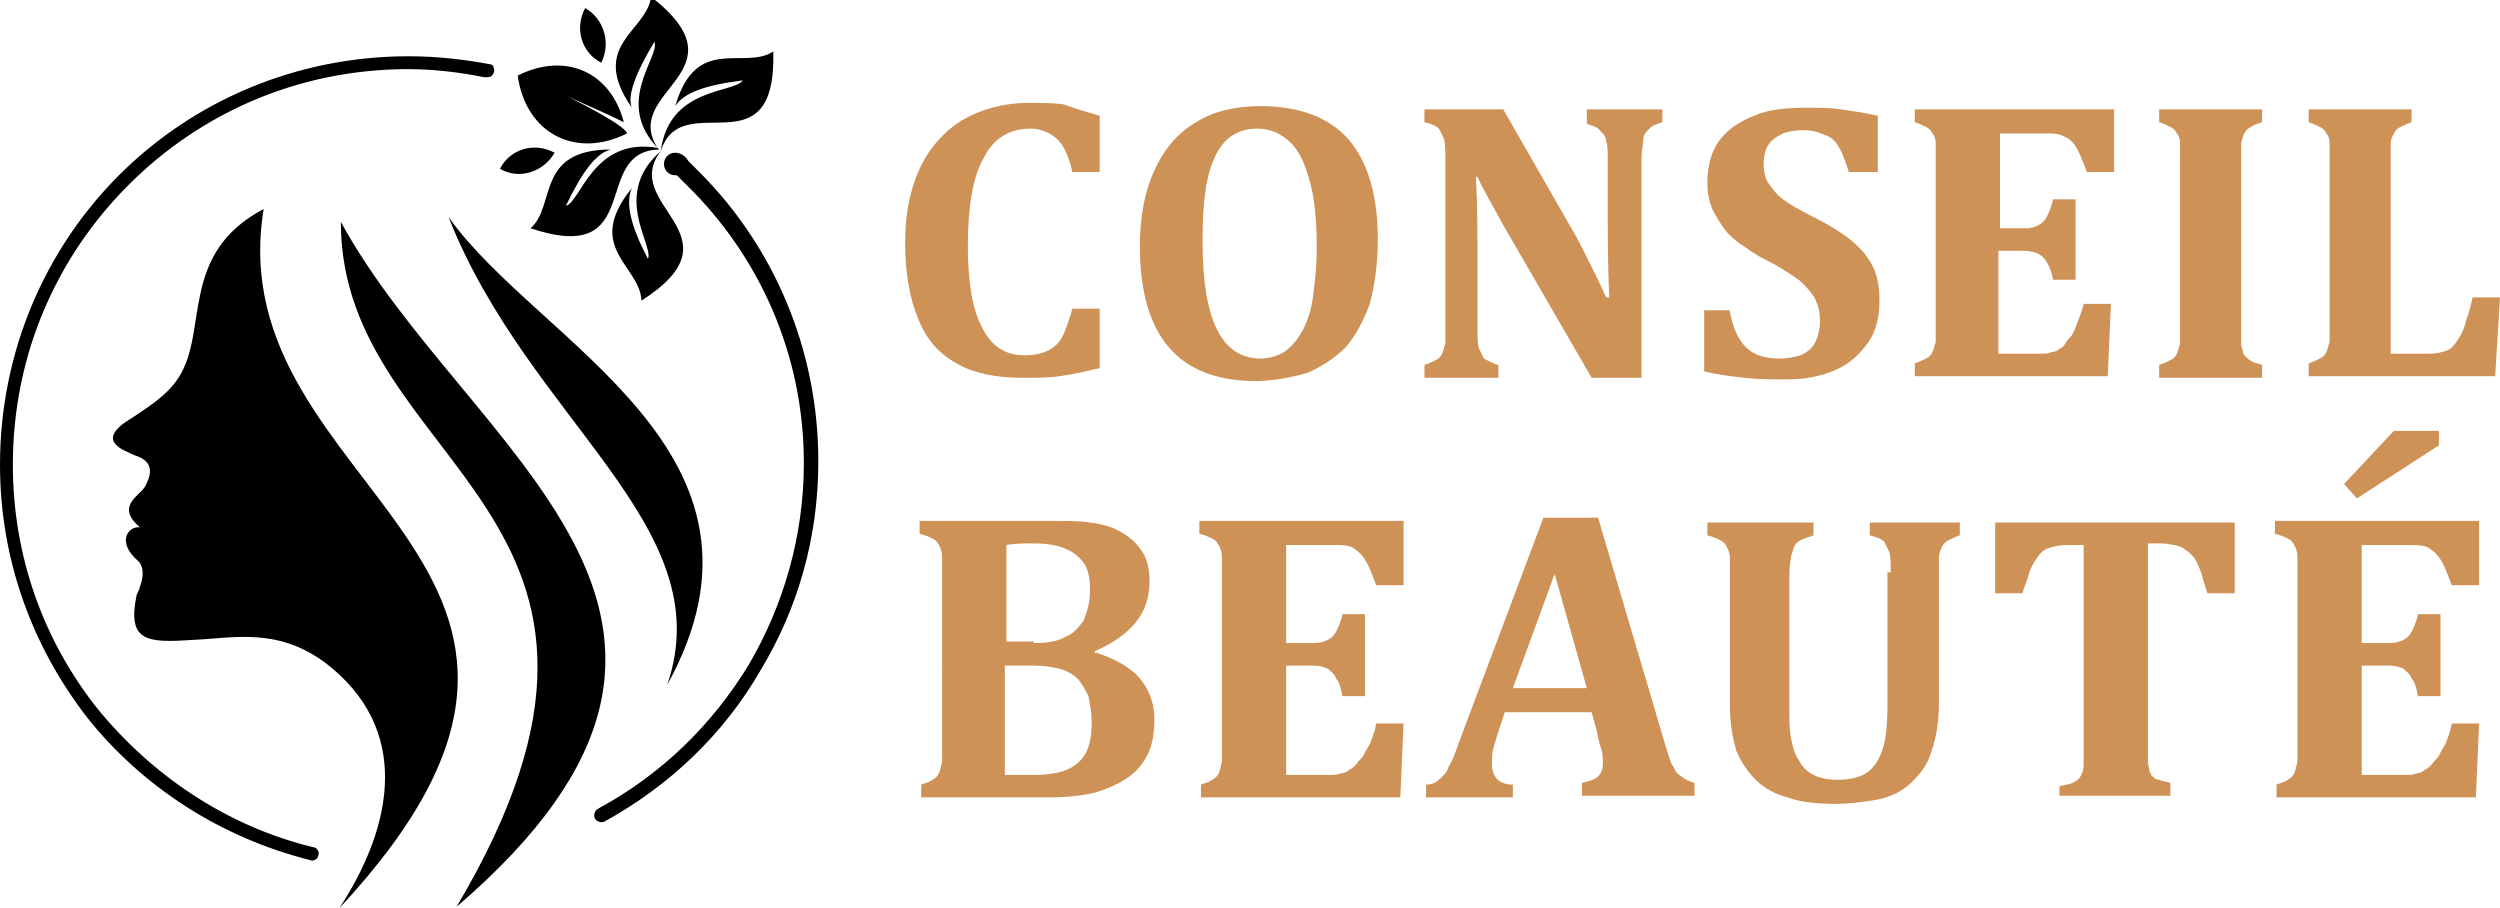
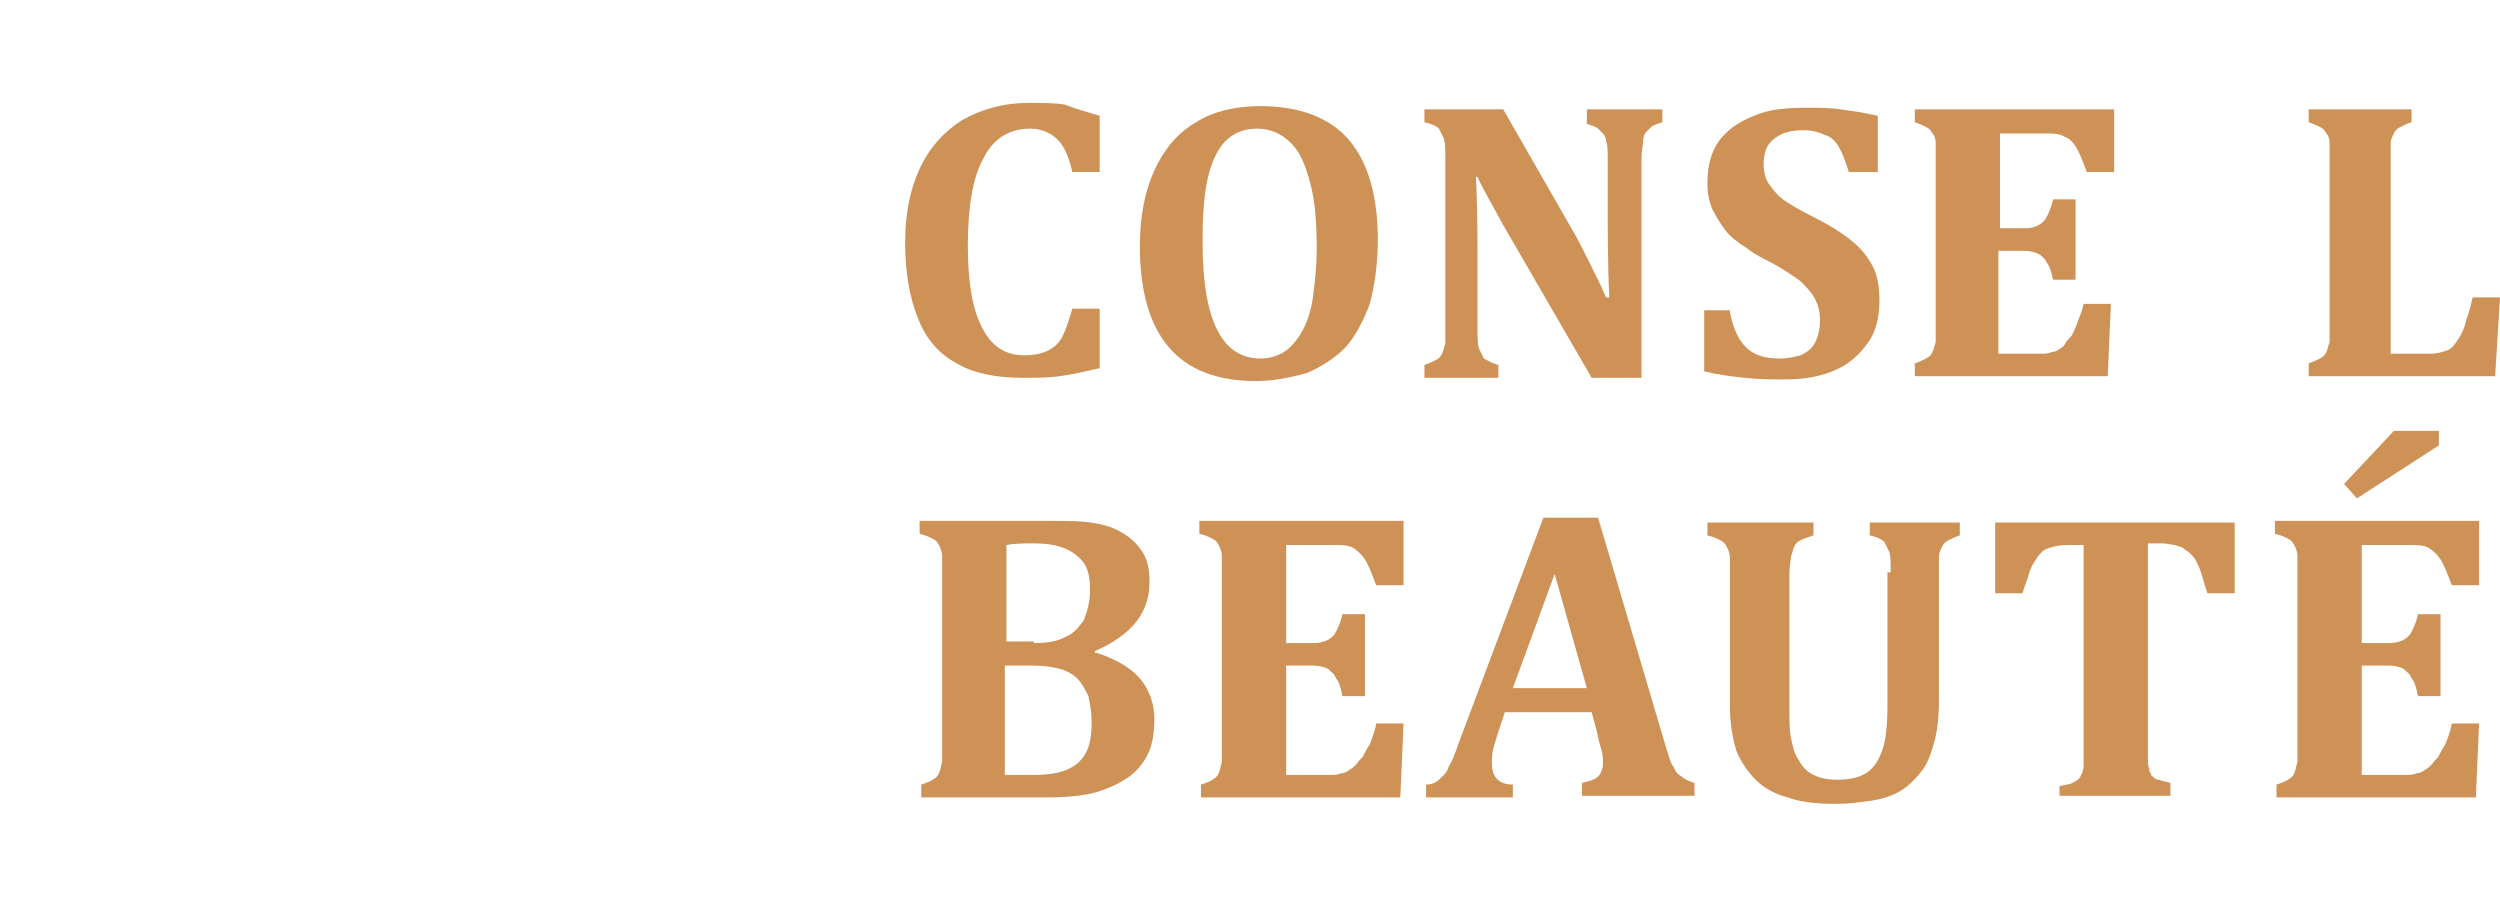
<svg xmlns="http://www.w3.org/2000/svg" version="1.1" id="Layer_1" x="0px" y="0px" width="155.5px" height="56.5px" viewBox="0 0 155.5 56.5" style="enable-background:new 0 0 155.5 56.5;" xml:space="preserve">
  <style type="text/css">
	.st0{fill:#CE9257;}
	.st1{fill-rule:evenodd;clip-rule:evenodd;}
</style>
  <g>
    <path class="st0" d="M68.4,7.2v3.5h-1.7c-0.2-0.9-0.5-1.6-0.9-2c-0.4-0.4-1-0.7-1.7-0.7c-1.3,0-2.3,0.6-2.9,1.8   c-0.7,1.2-1,3.1-1,5.5c0,2.3,0.3,4,0.9,5.1c0.6,1.2,1.5,1.7,2.6,1.7c0.6,0,1.1-0.1,1.5-0.3c0.4-0.2,0.7-0.5,0.9-0.9   c0.2-0.4,0.4-1,0.6-1.7h1.7v3.7c-0.9,0.2-1.7,0.4-2.5,0.5c-0.7,0.1-1.5,0.1-2.3,0.1c-1.7,0-3.1-0.3-4.1-0.9   c-1.1-0.6-1.9-1.5-2.4-2.8c-0.5-1.2-0.8-2.8-0.8-4.7c0-1.8,0.3-3.3,0.9-4.6c0.6-1.3,1.5-2.3,2.6-3c1.2-0.7,2.6-1.1,4.2-1.1   c0.8,0,1.6,0,2.2,0.1C67,6.8,67.7,7,68.4,7.2z" />
    <path class="st0" d="M78.1,23.7c-2.4,0-4.2-0.7-5.4-2.1c-1.2-1.4-1.8-3.5-1.8-6.3c0-1.8,0.3-3.4,0.9-4.7c0.6-1.3,1.4-2.3,2.6-3   c1.1-0.7,2.5-1,4-1c2.4,0,4.3,0.7,5.5,2.1c1.2,1.4,1.8,3.5,1.8,6.2c0,1.5-0.2,2.9-0.5,4c-0.4,1.1-0.9,2-1.5,2.7   c-0.7,0.7-1.5,1.2-2.4,1.6C80.2,23.5,79.2,23.7,78.1,23.7z M74.8,15c0,2.5,0.3,4.3,0.9,5.5c0.6,1.2,1.5,1.8,2.7,1.8   c0.6,0,1.2-0.2,1.6-0.5c0.4-0.3,0.8-0.8,1.1-1.4c0.3-0.6,0.5-1.3,0.6-2.2c0.1-0.8,0.2-1.7,0.2-2.7c0-1.6-0.1-3-0.4-4.1   c-0.3-1.1-0.6-1.9-1.2-2.5C79.7,8.3,79,8,78.2,8c-1.2,0-2.1,0.6-2.6,1.7C75,10.9,74.8,12.6,74.8,15z" />
    <path class="st0" d="M103.4,6.8v0.8c-0.3,0.1-0.6,0.2-0.7,0.3c-0.1,0.1-0.2,0.2-0.3,0.3s-0.2,0.3-0.2,0.6c0,0.2-0.1,0.6-0.1,1.1   v13.6H99L93.5,14c-0.7-1.3-1.3-2.3-1.6-3h-0.1c0.1,1.7,0.1,3.6,0.1,5.5v3.9c0,0.6,0,1,0.1,1.3c0.1,0.2,0.2,0.4,0.3,0.6   c0.2,0.1,0.5,0.3,0.9,0.4v0.8h-4.6v-0.8c0.3-0.1,0.5-0.2,0.7-0.3c0.2-0.1,0.3-0.2,0.4-0.4c0.1-0.2,0.1-0.4,0.2-0.6c0-0.3,0-0.6,0-1   V9.9c0-0.6,0-1-0.1-1.3c-0.1-0.2-0.2-0.4-0.3-0.6c-0.2-0.2-0.5-0.3-0.9-0.4V6.8h4.9l4.3,7.5c0.3,0.5,0.6,1.1,1,1.9   c0.4,0.8,0.8,1.6,1.1,2.3h0.2c-0.1-1.9-0.1-4.1-0.1-6.4V9.9c0-0.5,0-0.9-0.1-1.1c0-0.2-0.1-0.4-0.2-0.5c-0.1-0.1-0.2-0.2-0.3-0.3   c-0.1-0.1-0.4-0.2-0.7-0.3V6.8H103.4z" />
    <path class="st0" d="M107.6,19.4c0.2,1,0.5,1.7,1,2.2c0.5,0.5,1.2,0.7,2.1,0.7c0.5,0,0.9-0.1,1.3-0.2c0.4-0.2,0.7-0.4,0.9-0.8   c0.2-0.4,0.3-0.8,0.3-1.4c0-0.5-0.1-0.9-0.3-1.3s-0.5-0.7-0.9-1.1c-0.4-0.3-1-0.7-1.7-1.1c-0.6-0.3-1.2-0.6-1.7-1   c-0.5-0.3-1-0.7-1.3-1.1s-0.6-0.9-0.8-1.3c-0.2-0.5-0.3-1-0.3-1.6c0-1,0.2-1.9,0.7-2.6c0.5-0.7,1.2-1.2,2.2-1.6   c0.9-0.4,2-0.5,3.3-0.5c0.7,0,1.4,0,2.1,0.1c0.7,0.1,1.4,0.2,2.3,0.4v3.5H115c-0.2-0.6-0.4-1.2-0.6-1.5c-0.2-0.4-0.5-0.7-0.9-0.8   c-0.4-0.2-0.8-0.3-1.4-0.3c-0.5,0-0.9,0.1-1.2,0.2c-0.4,0.2-0.7,0.4-0.9,0.7c-0.2,0.3-0.3,0.7-0.3,1.2c0,0.5,0.1,0.9,0.3,1.2   c0.2,0.3,0.5,0.7,0.9,1c0.4,0.3,1.1,0.7,1.9,1.1c1,0.5,1.8,1,2.4,1.5c0.6,0.5,1,1,1.3,1.6c0.3,0.6,0.4,1.3,0.4,2.1   c0,1-0.2,1.9-0.7,2.6c-0.5,0.7-1.1,1.3-2,1.7c-0.9,0.4-1.9,0.6-3.1,0.6c-0.8,0-1.7,0-2.6-0.1c-0.9-0.1-1.7-0.2-2.5-0.4v-3.8H107.6z   " />
    <path class="st0" d="M131.5,6.8v3.9h-1.7c-0.3-0.8-0.5-1.3-0.7-1.6c-0.2-0.3-0.4-0.5-0.7-0.6c-0.3-0.2-0.7-0.2-1.3-0.2h-2.7v5.9   h1.6c0.4,0,0.6-0.1,0.8-0.2c0.2-0.1,0.4-0.3,0.5-0.5c0.1-0.2,0.3-0.6,0.4-1.1h1.4v5h-1.4c-0.1-0.5-0.2-0.8-0.4-1.1   c-0.1-0.2-0.3-0.4-0.5-0.5c-0.2-0.1-0.5-0.2-0.9-0.2h-1.6V22h2.6c0.3,0,0.5,0,0.7-0.1c0.2,0,0.4-0.1,0.5-0.2   c0.2-0.1,0.3-0.2,0.4-0.4c0.1-0.2,0.3-0.3,0.4-0.5c0.1-0.2,0.2-0.4,0.3-0.7c0.1-0.3,0.3-0.7,0.4-1.2h1.7l-0.2,4.5h-12v-0.8   c0.3-0.1,0.5-0.2,0.7-0.3s0.3-0.2,0.4-0.4c0.1-0.2,0.1-0.4,0.2-0.6c0-0.3,0-0.6,0-1V9.9c0-0.4,0-0.7,0-1c0-0.3-0.1-0.5-0.2-0.6   c-0.1-0.2-0.2-0.3-0.4-0.4c-0.2-0.1-0.4-0.2-0.7-0.3V6.8H131.5z" />
-     <path class="st0" d="M139.4,20.4c0,0.3,0,0.5,0,0.8c0,0.2,0,0.4,0.1,0.6c0,0.2,0.1,0.3,0.2,0.4s0.2,0.2,0.4,0.3   c0.2,0.1,0.4,0.1,0.6,0.2v0.8h-6.4v-0.8c0.3-0.1,0.5-0.2,0.7-0.3s0.3-0.2,0.4-0.4c0.1-0.2,0.1-0.4,0.2-0.6c0-0.3,0-0.6,0-1V9.9   c0-0.4,0-0.7,0-1c0-0.3-0.1-0.5-0.2-0.6c-0.1-0.2-0.2-0.3-0.4-0.4c-0.2-0.1-0.4-0.2-0.7-0.3V6.8h6.4v0.8c-0.3,0.1-0.6,0.2-0.7,0.3   c-0.2,0.1-0.3,0.2-0.4,0.4c-0.1,0.1-0.1,0.3-0.2,0.6c0,0.2,0,0.6,0,1V20.4z" />
    <path class="st0" d="M150,6.8v0.8c-0.3,0.1-0.5,0.2-0.7,0.3c-0.2,0.1-0.3,0.2-0.4,0.4c-0.1,0.2-0.2,0.4-0.2,0.6c0,0.3,0,0.6,0,1V22   h2.4c0.5,0,0.8-0.1,1.1-0.2c0.3-0.1,0.5-0.4,0.7-0.7c0.2-0.3,0.4-0.7,0.5-1.2c0.2-0.5,0.3-1,0.4-1.4h1.7l-0.3,4.9h-11.6v-0.8   c0.3-0.1,0.5-0.2,0.7-0.3c0.2-0.1,0.3-0.2,0.4-0.4c0.1-0.2,0.1-0.4,0.2-0.6c0-0.3,0-0.6,0-1V9.9c0-0.4,0-0.7,0-1   c0-0.3-0.1-0.5-0.2-0.6c-0.1-0.2-0.2-0.3-0.4-0.4c-0.2-0.1-0.4-0.2-0.7-0.3V6.8H150z" />
    <path class="st0" d="M68.2,40.6c1.2,0.4,2.1,0.9,2.7,1.6c0.6,0.7,0.9,1.6,0.9,2.5c0,0.8-0.1,1.6-0.4,2.2c-0.3,0.6-0.7,1.1-1.3,1.5   c-0.6,0.4-1.3,0.7-2,0.9c-0.8,0.2-1.8,0.3-3,0.3h-7.8v-0.8c0.3-0.1,0.6-0.2,0.7-0.3c0.2-0.1,0.3-0.2,0.4-0.4   c0.1-0.2,0.1-0.4,0.2-0.7c0-0.3,0-0.6,0-1V35.6c0-0.4,0-0.7,0-1c0-0.3-0.1-0.5-0.2-0.7c-0.1-0.2-0.2-0.3-0.4-0.4   c-0.2-0.1-0.4-0.2-0.8-0.3v-0.8h8.3c0.9,0,1.7,0,2.3,0.1c0.8,0.1,1.5,0.3,2.1,0.7c0.5,0.3,0.9,0.7,1.2,1.2c0.3,0.5,0.4,1.1,0.4,1.8   c0,1.9-1.1,3.3-3.4,4.3V40.6z M64.3,40c0.8,0,1.5-0.1,2-0.4c0.5-0.2,0.8-0.6,1.1-1c0.2-0.5,0.4-1.1,0.4-1.9c0-0.7-0.1-1.3-0.4-1.7   c-0.3-0.4-0.7-0.7-1.2-0.9c-0.5-0.2-1.1-0.3-1.9-0.3c-0.6,0-1.2,0-1.7,0.1v6H64.3z M62.6,48.2c0.5,0,1.1,0,1.7,0   c0.8,0,1.5-0.1,2-0.3c0.5-0.2,0.9-0.5,1.2-1c0.3-0.5,0.4-1.2,0.4-2c0-0.6-0.1-1.1-0.2-1.6c-0.2-0.4-0.4-0.8-0.7-1.1   c-0.3-0.3-0.7-0.5-1.1-0.6c-0.4-0.1-0.9-0.2-1.6-0.2h-1.8V48.2z" />
    <path class="st0" d="M87.3,32.4v4h-1.7c-0.3-0.8-0.5-1.3-0.7-1.6c-0.2-0.3-0.4-0.5-0.7-0.7c-0.3-0.2-0.7-0.2-1.4-0.2H80V40h1.7   c0.4,0,0.7-0.1,0.9-0.2c0.2-0.1,0.4-0.3,0.5-0.5c0.1-0.2,0.3-0.6,0.4-1.1h1.4v5.1h-1.4c-0.1-0.5-0.2-0.9-0.4-1.1   c-0.1-0.3-0.3-0.4-0.5-0.6c-0.2-0.1-0.5-0.2-0.9-0.2H80v6.8h2.7c0.3,0,0.5,0,0.7-0.1c0.2,0,0.4-0.1,0.5-0.2   c0.2-0.1,0.3-0.2,0.5-0.4c0.1-0.2,0.3-0.3,0.4-0.5c0.1-0.2,0.2-0.4,0.4-0.7c0.1-0.3,0.3-0.7,0.4-1.3h1.7l-0.2,4.6H74.7v-0.8   c0.3-0.1,0.6-0.2,0.7-0.3c0.2-0.1,0.3-0.2,0.4-0.4c0.1-0.2,0.1-0.4,0.2-0.7c0-0.3,0-0.6,0-1V35.6c0-0.4,0-0.7,0-1   c0-0.3-0.1-0.5-0.2-0.7c-0.1-0.2-0.2-0.3-0.4-0.4c-0.2-0.1-0.4-0.2-0.8-0.3v-0.8H87.3z" />
    <path class="st0" d="M99,44.3h-5.4l-0.4,1.2c-0.1,0.3-0.2,0.7-0.3,1c-0.1,0.3-0.1,0.7-0.1,1c0,0.8,0.4,1.3,1.3,1.3v0.8h-5.4v-0.8   c0.3,0,0.6-0.1,0.8-0.3c0.2-0.2,0.5-0.4,0.6-0.8c0.2-0.3,0.4-0.8,0.6-1.4l5.3-14.1h3.4l4.2,14.2c0.2,0.6,0.3,1.1,0.5,1.3   c0.1,0.3,0.3,0.5,0.5,0.6c0.2,0.2,0.5,0.3,0.8,0.4v0.8h-7v-0.8c0.4-0.1,0.8-0.2,1-0.4c0.2-0.2,0.3-0.5,0.3-0.8c0-0.3,0-0.6-0.1-0.9   c-0.1-0.3-0.2-0.7-0.3-1.2L99,44.3z M94.1,42.8h4.6l-2-7.1L94.1,42.8z" />
    <path class="st0" d="M117.6,35.6c0-0.6,0-1.1-0.1-1.3c-0.1-0.2-0.2-0.4-0.3-0.6c-0.2-0.2-0.5-0.3-0.9-0.4v-0.8h5.6v0.8   c-0.3,0.1-0.5,0.2-0.7,0.3c-0.2,0.1-0.3,0.2-0.4,0.4c-0.1,0.2-0.2,0.4-0.2,0.7c0,0.3,0,0.6,0,1v7.9c0,1-0.1,1.9-0.3,2.6   c-0.2,0.7-0.4,1.3-0.8,1.8c-0.4,0.5-0.8,0.9-1.3,1.2s-1.1,0.5-1.8,0.6c-0.7,0.1-1.4,0.2-2.2,0.2c-1.2,0-2.2-0.1-3-0.4   c-0.8-0.2-1.5-0.6-2-1.1c-0.5-0.5-0.9-1.1-1.2-1.8c-0.2-0.7-0.4-1.6-0.4-2.8v-8.2c0-0.4,0-0.7,0-1c0-0.3-0.1-0.5-0.2-0.7   c-0.1-0.2-0.2-0.3-0.4-0.4c-0.2-0.1-0.4-0.2-0.8-0.3v-0.8h6.6v0.8c-0.3,0.1-0.6,0.2-0.8,0.3c-0.2,0.1-0.3,0.2-0.4,0.4   c-0.1,0.2-0.1,0.4-0.2,0.6c0,0.2-0.1,0.6-0.1,1.1v8.4c0,0.7,0,1.3,0.1,1.8c0.1,0.5,0.2,1,0.5,1.4c0.2,0.4,0.5,0.7,0.9,0.9   c0.4,0.2,0.9,0.3,1.5,0.3c0.9,0,1.5-0.2,1.9-0.5c0.4-0.3,0.7-0.8,0.9-1.4c0.2-0.6,0.3-1.5,0.3-2.8V35.6z" />
    <path class="st0" d="M128.1,49.7v-0.8c0.4-0.1,0.6-0.1,0.8-0.2c0.2-0.1,0.4-0.2,0.5-0.4c0.1-0.2,0.2-0.4,0.2-0.7c0-0.3,0-0.6,0-1   V33.9h-1c-0.5,0-0.9,0.1-1.2,0.2c-0.3,0.1-0.5,0.3-0.7,0.6c-0.2,0.3-0.4,0.6-0.5,1c-0.1,0.4-0.3,0.8-0.4,1.2h-1.7v-4.4h14.9v4.4   h-1.7c-0.2-0.6-0.3-1-0.4-1.3c-0.1-0.3-0.2-0.5-0.3-0.7c-0.1-0.2-0.2-0.3-0.4-0.5c-0.1-0.1-0.3-0.2-0.4-0.3   c-0.1-0.1-0.3-0.1-0.5-0.2c-0.2,0-0.5-0.1-0.8-0.1h-0.9v12.6c0,0.4,0,0.8,0,1c0,0.2,0.1,0.4,0.1,0.6c0.1,0.1,0.1,0.3,0.2,0.3   c0.1,0.1,0.2,0.2,0.4,0.2c0.2,0.1,0.4,0.1,0.7,0.2v0.8H128.1z" />
    <path class="st0" d="M154.2,32.4v4h-1.7c-0.3-0.8-0.5-1.3-0.7-1.6c-0.2-0.3-0.4-0.5-0.7-0.7s-0.7-0.2-1.4-0.2h-2.8V40h1.7   c0.4,0,0.7-0.1,0.9-0.2c0.2-0.1,0.4-0.3,0.5-0.5c0.1-0.2,0.3-0.6,0.4-1.1h1.4v5.1h-1.4c-0.1-0.5-0.2-0.9-0.4-1.1   c-0.1-0.3-0.3-0.4-0.5-0.6c-0.2-0.1-0.5-0.2-0.9-0.2h-1.7v6.8h2.7c0.3,0,0.5,0,0.7-0.1c0.2,0,0.4-0.1,0.5-0.2   c0.2-0.1,0.3-0.2,0.5-0.4c0.1-0.2,0.3-0.3,0.4-0.5c0.1-0.2,0.2-0.4,0.4-0.7c0.1-0.3,0.3-0.7,0.4-1.3h1.7l-0.2,4.6h-12.4v-0.8   c0.3-0.1,0.6-0.2,0.7-0.3c0.2-0.1,0.3-0.2,0.4-0.4c0.1-0.2,0.1-0.4,0.2-0.7c0-0.3,0-0.6,0-1V35.6c0-0.4,0-0.7,0-1   c0-0.3-0.1-0.5-0.2-0.7c-0.1-0.2-0.2-0.3-0.4-0.4c-0.2-0.1-0.4-0.2-0.8-0.3v-0.8H154.2z M151.7,26.9v0.8l-5.1,3.3l-0.8-0.9l3.1-3.3   H151.7z" />
  </g>
-   <path class="st1" d="M21.2,13.8c0,15.4,21.8,18,7.2,42.6C49.5,38.3,29,28.1,21.2,13.8 M41.5,42.6c8-14.5-8-21.2-13.6-29.1  C32.9,26.2,44.9,32.7,41.5,42.6z M19.3,53.5c0.2,0.1,0.5-0.1,0.5-0.3c0.1-0.2-0.1-0.5-0.3-0.5c-5.4-1.3-10.1-4.5-13.5-8.7  c-3.3-4.2-5.2-9.4-5.2-15.1c0-6.8,2.7-12.9,7.2-17.4C12.5,7,18.6,4.3,25.4,4.3c1.6,0,3.2,0.2,4.7,0.5l0,0l0,0l0.2,0  c0.1,0,0.2,0,0.3-0.1c0.1-0.1,0.2-0.3,0.1-0.5c0-0.1-0.1-0.2-0.2-0.2c-1.6-0.3-3.3-0.5-5.1-0.5c-7,0-13.4,2.8-18,7.4  c-4.6,4.6-7.4,11-7.4,18c0,5.9,2,11.3,5.4,15.7C8.8,48.9,13.7,52.1,19.3,53.5z M39,8.3c-3.2,1.6-6.3,0-6.8-3.6  c3-1.5,5.8-0.2,6.6,2.9C37.6,7,36.4,6.5,35.3,6C35.9,6.3,38.9,7.8,39,8.3z M40.3,16.1c0.4-0.8-2.3-4,0.8-6.7c1.3-4.1,7.2,1.4,7-6.2  c-1.8,1.2-4.8-1.1-6.1,3.4c0.5-0.8,1.8-1.3,4.2-1.6c-0.5,0.8-4.6,0.4-5.1,4.4c-2.6,3.4,5.2,5.2-1.2,9.3c-0.1-2.2-3.6-3.3-0.6-7  C38.9,12.6,39.2,14,40.3,16.1z M37.4,3.9c0.6-1.2,0.2-2.7-1-3.4C35.7,1.8,36.2,3.3,37.4,3.9z M34.5,9.5c-0.7,1.2-2.2,1.7-3.4,1  C31.7,9.3,33.2,8.8,34.5,9.5z M40.7,2.6c0.4,0.9-2.6,3.8,0.3,6.7c-4.3,0.1-0.8,7.3-8,4.9c1.6-1.4,0.3-4.9,5-4.9  c-0.9,0.2-1.8,1.4-2.8,3.5c0.9-0.2,1.7-4.3,5.7-3.6c-2.3-3.6,5.6-4.7-0.4-9.4c-0.3,2.2-3.9,3-1.2,6.9C39,6,39.5,4.6,40.7,2.6z   M42,9.5c-0.4,0-0.7,0.3-0.7,0.7c0,0.4,0.3,0.7,0.7,0.7c0,0,0.1,0,0.1,0c0.2,0.2,0.4,0.4,0.6,0.6C47.2,15.9,50,22,50,28.8  c0,4.6-1.3,8.9-3.4,12.5c-2.3,3.8-5.5,6.9-9.4,9c-0.2,0.1-0.3,0.4-0.2,0.6c0.1,0.2,0.4,0.3,0.6,0.2c4-2.2,7.4-5.4,9.7-9.4  c2.3-3.8,3.6-8.2,3.6-13c0-7-2.8-13.4-7.4-18c-0.2-0.2-0.5-0.5-0.7-0.7C42.7,9.8,42.4,9.5,42,9.5z M21.1,56.5  c20.1-21.6-7.6-25.8-4.7-43.5c-5.3,2.8-3.4,7.6-5.3,10.5c-0.7,1.1-2,1.9-2.9,2.5c-1,0.6-1.9,1.4-0.3,2.1c0.2,0.1,0.4,0.2,0.7,0.3  c1,0.4,0.8,1.2,0.4,1.9c-0.4,0.6-1.8,1.2-0.3,2.5c-0.7-0.1-1.5,0.9-0.1,2.1c0.4,0.4,0.3,1.1,0.1,1.6c0,0.1-0.1,0.3-0.2,0.5  C7.9,39.9,9.1,40,12,39.8c2.5-0.1,5.2-0.8,8.2,1.4C25.6,45.3,24.5,51.3,21.1,56.5z" />
</svg>